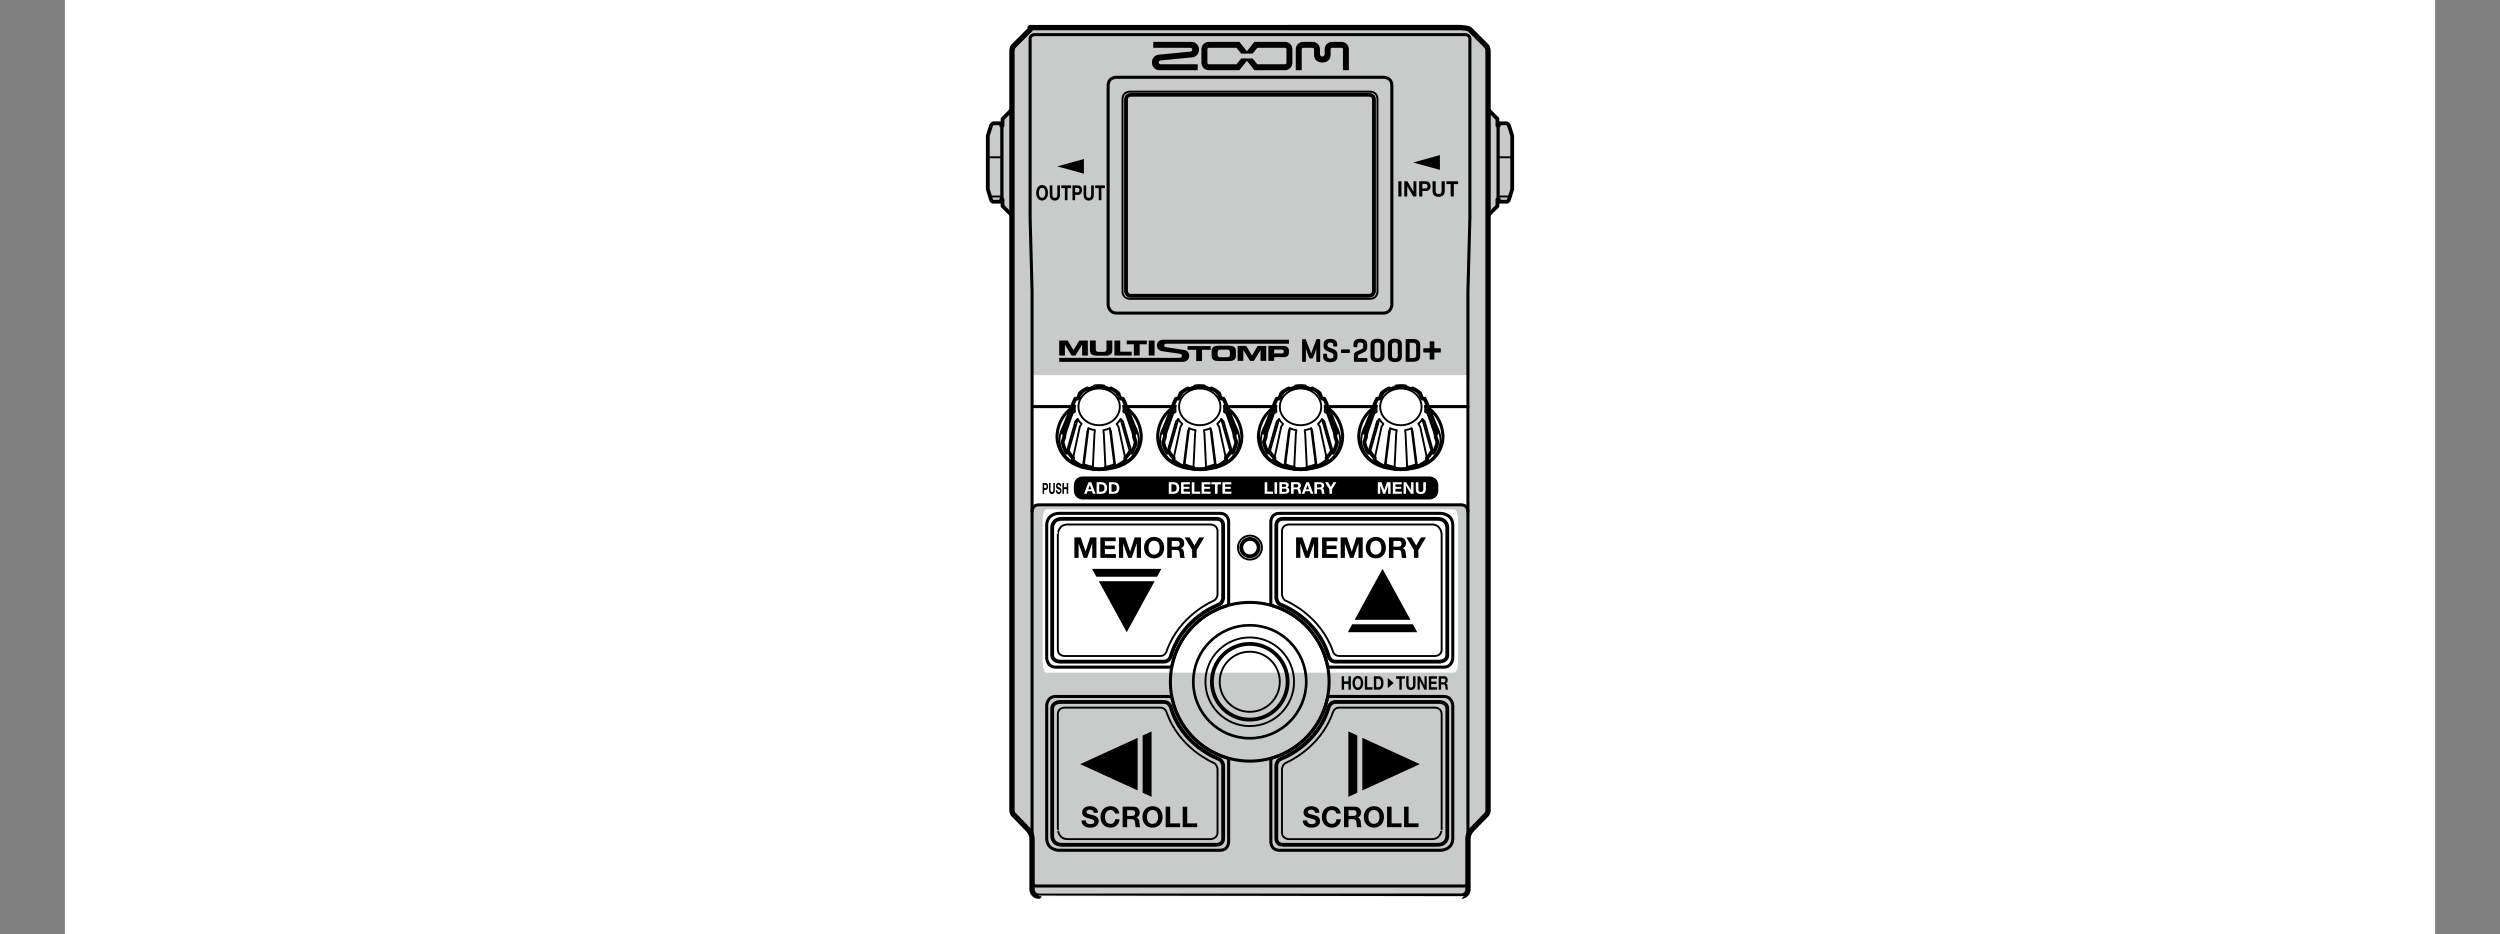
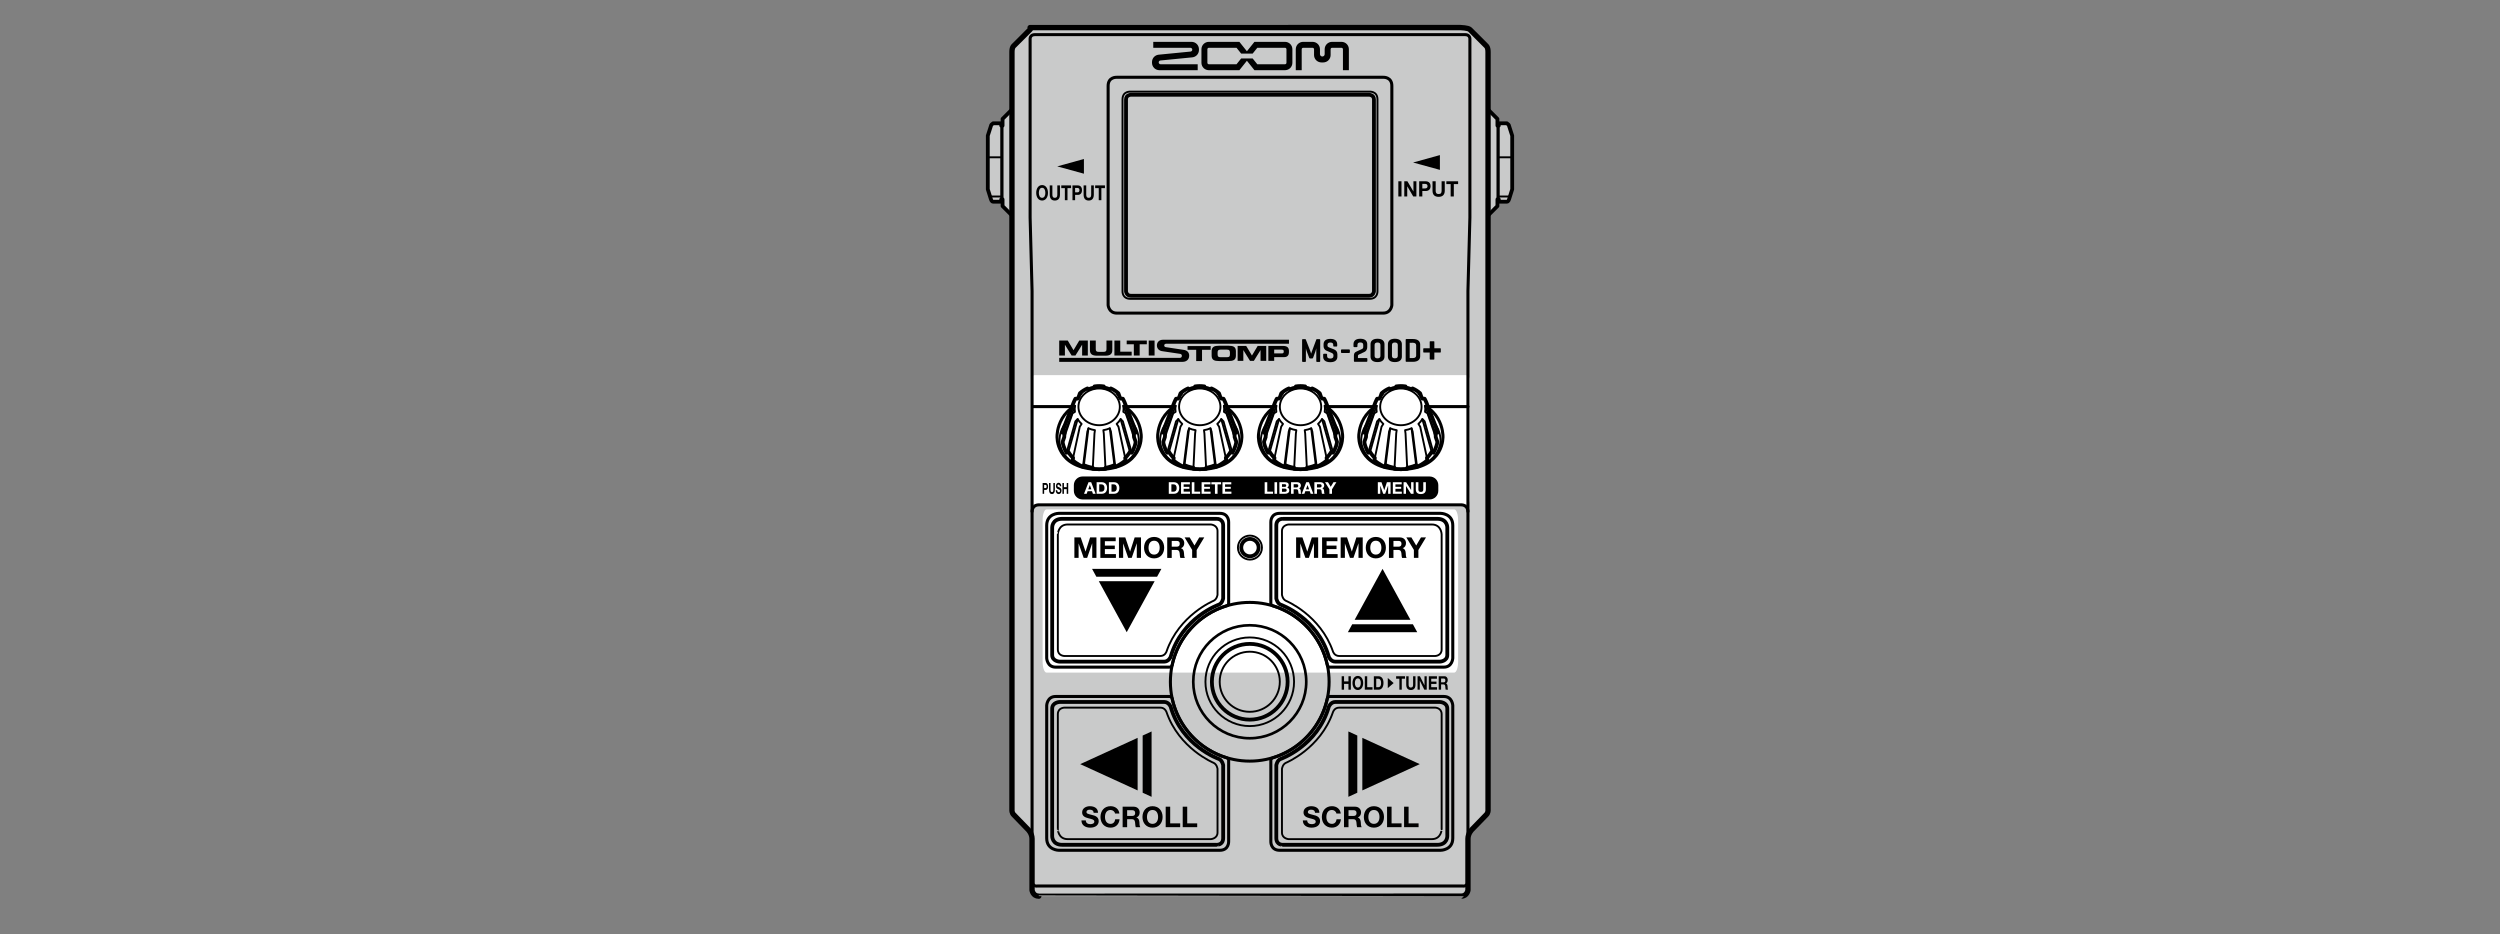
<svg xmlns="http://www.w3.org/2000/svg" xmlns:xlink="http://www.w3.org/1999/xlink" version="1.1" id="レイヤー_1" x="0px" y="0px" width="327.66px" height="122.46px" viewBox="0 0 327.66 122.46" style="enable-background:new 0 0 327.66 122.46;" xml:space="preserve">
  <rect x="0" y="0" width="327.66" height="122.46" fill="#808080" stroke="none" />
  <style type="text/css">
	.st0{fill:#FFFFFF;}
	.st1{fill:#C9CACA;}
	.st2{fill:none;}
	.st3{clip-path:url(#SVGID_00000123424990020017787450000015930279900704646326_);fill:#FFFFFF;}
	.st4{clip-path:url(#SVGID_00000124158158172867931250000016063539157477829276_);fill:#FFFFFF;}
	.st5{fill:none;stroke:#000000;stroke-width:0.4;stroke-linecap:round;stroke-linejoin:round;stroke-miterlimit:10;}
	.st6{fill:none;stroke:#000000;stroke-width:0.5;stroke-linecap:round;stroke-linejoin:round;stroke-miterlimit:10;}
	.st7{fill:none;stroke:#000000;stroke-width:0.25;stroke-linecap:round;stroke-linejoin:round;stroke-miterlimit:10;}
	.st8{fill:none;stroke:#000000;stroke-width:0.7;stroke-linecap:round;stroke-linejoin:round;stroke-miterlimit:10;}
	.st9{fill:none;stroke:#000000;stroke-width:0.25;stroke-miterlimit:10;}
	.st10{fill:none;stroke:#000000;stroke-width:0.5;stroke-miterlimit:10;}
	.st11{fill:none;stroke:#000000;stroke-width:0.35;stroke-miterlimit:10;}
	.st12{fill:none;stroke:#000000;stroke-width:0.4;stroke-miterlimit:10;}
</style>
-   <rect x="8.504" class="st0" width="310.652" height="122.521" />
  <path class="st1" d="M132.629,14.355l-1.229,1.229v0.879h-0.176v-0.304h-1.055l-0.246,0.2l-0.457,1.422v7.031l0.409,1.302  c0,0,0.079,0.32,0.294,0.32h1.055V26.13h0.176v0.879l1.23,1.23" />
  <path class="st1" d="M191.514,117.454c0.775,0,0.883-0.795,0.883-0.795v-6.729c0-0.694,0.511-1.2,0.511-1.2l1.871-1.928  c0.283-0.266,0.25-0.63,0.25-0.63V6.812c0-0.665-0.257-0.819-0.257-0.819l-2.122-2.122c-0.224-0.224-1.243-0.257-1.243-0.257H135.01  c0,0,0.225,0.033,0,0.257l-2.122,2.122c0,0-0.257,0.154-0.257,0.819v99.36c0,0-0.033,0.364,0.25,0.63l1.872,1.928  c0,0,0.511,0.506,0.511,1.2v6.729c0,0,0.107,0.795,0.882,0.795C136.146,117.454,191.514,117.454,191.514,117.454z" />
  <path class="st1" d="M195.03,14.355l1.229,1.229v0.879h0.177v-0.304h1.055l0.246,0.2l0.457,1.422v7.031l-0.409,1.302  c0,0-0.079,0.32-0.294,0.32h-1.055V26.13h-0.177v0.879l-1.229,1.23" />
  <rect y="-8.504" class="st2" width="327.66" height="139.529" />
  <g>
    <g>
      <defs>
        <rect id="SVGID_1_" y="-8.504" width="327.66" height="139.529" />
      </defs>
      <clipPath id="SVGID_00000146487979681614501720000003958816024570179726_">
        <use xlink:href="#SVGID_1_" style="overflow:visible;" />
      </clipPath>
      <path style="clip-path:url(#SVGID_00000146487979681614501720000003958816024570179726_);fill:#FFFFFF;" d="M192.615,65.568    c0,0.294-0.239,0.532-0.534,0.532h-56.437c-0.293,0-0.532-0.238-0.532-0.532V49.697c0-0.294,0.239-0.532,0.532-0.532h56.437    c0.295,0,0.534,0.238,0.534,0.532V65.568z" />
    </g>
    <g>
      <defs>
        <rect id="SVGID_00000023278906086000598890000014175756835865104021_" y="-8.504" width="327.66" height="139.529" />
      </defs>
      <clipPath id="SVGID_00000040547487762424092240000011622150644260417961_">
        <use xlink:href="#SVGID_00000023278906086000598890000014175756835865104021_" style="overflow:visible;" />
      </clipPath>
      <path style="clip-path:url(#SVGID_00000040547487762424092240000011622150644260417961_);fill:#FFFFFF;" d="M191.106,86.721    c0,0.79-0.226,1.431-0.506,1.431h-53.446c-0.278,0-0.504-0.641-0.504-1.431V68.192c0-0.79,0.226-1.431,0.504-1.431H190.6    c0.28,0,0.506,0.641,0.506,1.431V86.721z" />
    </g>
  </g>
  <line class="st5" x1="135.378" y1="53.291" x2="192.394" y2="53.291" />
  <path class="st6" d="M132.629,14.355l-1.229,1.229v0.879h-0.176v-0.304h-1.055l-0.246,0.2l-0.457,1.422v7.031l0.409,1.302  c0,0,0.079,0.32,0.294,0.32h1.055V26.13h0.176v0.879l1.23,1.23" />
  <line class="st7" x1="131.4" y1="16.463" x2="131.4" y2="26.13" />
  <line class="st7" x1="131.225" y1="16.463" x2="131.225" y2="26.13" />
  <line class="st7" x1="131.225" y1="20.616" x2="129.467" y2="20.616" />
  <line class="st7" x1="131.225" y1="25.754" x2="129.763" y2="25.754" />
  <path class="st8" d="M191.514,117.454c0.775,0,0.883-0.795,0.883-0.795v-6.729c0-0.694,0.511-1.2,0.511-1.2l1.871-1.928  c0.283-0.266,0.25-0.63,0.25-0.63V6.812c0-0.665-0.257-0.819-0.257-0.819l-2.122-2.122c-0.224-0.224-1.243-0.257-1.243-0.257H135.01  c0,0,0.225,0.033,0,0.257l-2.122,2.122c0,0-0.257,0.154-0.257,0.819v99.36c0,0-0.033,0.364,0.25,0.63l1.872,1.928  c0,0,0.511,0.506,0.511,1.2v6.729c0,0,0.107,0.795,0.882,0.795C136.146,117.454,191.514,117.454,191.514,117.454z" />
  <path class="st5" d="M191.672,116.121c0,0,0.722,0.167,0.722-0.733V38.146l0.256-9.626V5.082c0,0,0.013-0.543-0.621-0.543h-56.397  c-0.633,0-0.621,0.543-0.621,0.543V28.52l0.256,9.626v77.242c0,0.9,0.722,0.733,0.722,0.733H191.672z" />
  <path class="st5" d="M192.393,67.038c0,0,0.014-0.873-0.922-0.873H136.19c-0.936,0-0.922,0.873-0.922,0.873" />
  <path class="st6" d="M195.03,14.355l1.229,1.229v0.879h0.177v-0.304h1.055l0.246,0.2l0.457,1.422v7.031l-0.409,1.302  c0,0-0.079,0.32-0.294,0.32h-1.055V26.13h-0.177v0.879l-1.229,1.23" />
  <line class="st7" x1="196.26" y1="16.463" x2="196.26" y2="26.13" />
  <line class="st7" x1="196.436" y1="16.463" x2="196.436" y2="26.13" />
  <line class="st7" x1="196.436" y1="20.616" x2="198.193" y2="20.616" />
  <line class="st7" x1="196.436" y1="25.754" x2="197.897" y2="25.754" />
  <path class="st9" d="M167.737,89.355c0,2.176-1.764,3.939-3.94,3.939s-3.939-1.764-3.939-3.939c0-2.177,1.763-3.94,3.939-3.94  C165.974,85.414,167.737,87.178,167.737,89.355z" />
  <path class="st10" d="M168.762,89.355c0,2.742-2.222,4.964-4.964,4.964s-4.964-2.222-4.964-4.964s2.222-4.964,4.964-4.964  C166.54,84.391,168.762,86.613,168.762,89.355z" />
  <path class="st9" d="M169.605,89.355c0,3.208-2.6,5.808-5.808,5.808s-5.808-2.6-5.808-5.808s2.6-5.809,5.808-5.809  C167.006,83.546,169.605,86.147,169.605,89.355z" />
  <path class="st11" d="M171.203,89.355c0,4.09-3.315,7.404-7.405,7.404s-7.405-3.314-7.405-7.404c0-4.09,3.315-7.405,7.405-7.405  S171.203,85.265,171.203,89.355z" />
  <path class="st12" d="M174.198,89.355c0,5.744-4.656,10.4-10.401,10.4c-5.744,0-10.4-4.656-10.4-10.4s4.656-10.401,10.4-10.401  C169.542,78.953,174.198,83.611,174.198,89.355z" />
  <path class="st5" d="M138.767,67.281c0,0-1.582,0.009-1.582,1.582v17.406c0,0,0.057,1.168,1.168,1.168h14.91  c0.328,0,0.364-0.265,0.364-0.265c0.789-3.695,3.54-6.663,7.11-7.761c0,0,0.295-0.062,0.295-0.365V68.443  c0,0,0.057-1.162-1.162-1.162C159.87,67.281,138.767,67.281,138.767,67.281z" />
  <path class="st6" d="M160.313,68.877v9.553c0,0-0.104,0.623-0.55,0.813c0,0-4.864,1.688-6.335,6.859c0,0-0.255,0.615-0.838,0.615  h-13.711c0,0-0.976-0.037-0.976-0.877V69.139c0,0-0.028-1.14,1.317-1.14h20.215C159.436,67.999,160.313,67.933,160.313,68.877z" />
  <path class="st7" d="M139.939,68.741h18.771c0,0,0.863,0.068,0.863,0.862v8.349c0,0-0.072,0.579-0.51,0.787  c0,0-4.538,1.86-6.181,6.668c0,0-0.185,0.57-0.811,0.57h-12.563c0,0-0.863-0.007-0.863-0.862v-15.08  C138.645,70.035,138.673,68.741,139.939,68.741z" />
  <path class="st5" d="M138.767,111.44c0,0-1.582-0.009-1.582-1.582V92.452c0,0,0.057-1.168,1.168-1.168h14.91  c0.328,0,0.364,0.265,0.364,0.265c0.789,3.695,3.54,6.663,7.11,7.761c0,0,0.295,0.062,0.295,0.365v10.604  c0,0,0.057,1.162-1.162,1.162h-21.103V111.44z" />
  <path class="st6" d="M160.313,109.843v-9.553c0,0-0.104-0.623-0.55-0.813c0,0-4.864-1.688-6.335-6.859c0,0-0.255-0.615-0.838-0.615  h-13.711c0,0-0.976,0.037-0.976,0.877v16.702c0,0-0.028,1.141,1.317,1.141h20.215C159.436,110.722,160.313,110.787,160.313,109.843z  " />
  <path class="st7" d="M139.939,109.98h18.771c0,0,0.863-0.068,0.863-0.862v-8.349c0,0-0.072-0.579-0.51-0.787  c0,0-4.538-1.86-6.181-6.668c0,0-0.185-0.57-0.811-0.57h-12.563c0,0-0.863,0.007-0.863,0.862v15.08  C138.645,108.686,138.673,109.98,139.939,109.98z" />
  <path class="st5" d="M188.825,67.281c0,0,1.582,0.009,1.582,1.582v17.406c0,0-0.058,1.168-1.168,1.168h-14.91  c-0.328,0-0.364-0.265-0.364-0.265c-0.789-3.695-3.54-6.663-7.109-7.761c0,0-0.295-0.062-0.295-0.365V68.443  c0,0-0.058-1.162,1.161-1.162C167.722,67.281,188.825,67.281,188.825,67.281z" />
  <path class="st6" d="M167.278,68.877v9.553c0,0,0.105,0.623,0.55,0.813c0,0,4.864,1.688,6.335,6.859c0,0,0.255,0.615,0.838,0.615  h13.711c0,0,0.977-0.037,0.977-0.877V69.139c0,0,0.028-1.14-1.317-1.14h-20.215C168.156,67.999,167.278,67.933,167.278,68.877z" />
  <path class="st7" d="M187.653,68.741h-18.771c0,0-0.862,0.068-0.862,0.862v8.349c0,0,0.071,0.579,0.51,0.787  c0,0,4.538,1.86,6.181,6.668c0,0,0.185,0.57,0.811,0.57h12.562c0,0,0.863-0.007,0.863-0.862v-15.08  C188.947,70.035,188.919,68.741,187.653,68.741z" />
  <path class="st5" d="M188.825,111.44c0,0,1.582-0.009,1.582-1.582V92.452c0,0-0.058-1.168-1.168-1.168h-14.91  c-0.328,0-0.364,0.265-0.364,0.265c-0.789,3.695-3.54,6.663-7.109,7.761c0,0-0.295,0.062-0.295,0.365v10.604  c0,0-0.058,1.162,1.161,1.162h21.103V111.44z" />
  <path class="st6" d="M167.278,109.843v-9.553c0,0,0.105-0.623,0.55-0.813c0,0,4.864-1.688,6.335-6.859c0,0,0.255-0.615,0.838-0.615  h13.711c0,0,0.977,0.037,0.977,0.877v16.702c0,0,0.028,1.141-1.317,1.141h-20.215C168.156,110.722,167.278,110.787,167.278,109.843z  " />
  <path class="st7" d="M187.653,109.98h-18.771c0,0-0.862-0.068-0.862-0.862v-8.349c0,0,0.071-0.579,0.51-0.787  c0,0,4.538-1.86,6.181-6.668c0,0,0.185-0.57,0.811-0.57h12.562c0,0,0.863,0.007,0.863,0.862v15.08  C188.947,108.686,188.919,109.98,187.653,109.98z" />
  <path class="st9" d="M165.396,71.771c0,0.87-0.705,1.575-1.575,1.575c-0.869,0-1.574-0.705-1.574-1.575s0.705-1.575,1.574-1.575  C164.691,70.196,165.396,70.901,165.396,71.771z" />
  <path class="st10" d="M164.959,71.771c0,0.628-0.509,1.138-1.138,1.138c-0.628,0-1.137-0.51-1.137-1.138s0.509-1.138,1.137-1.138  C164.45,70.633,164.959,71.143,164.959,71.771z" />
  <path class="st0" d="M144.077,61.539c5.78-0.142,5.497-4.388,5.497-4.388s0.044-4.616-5.497-4.657h-0.04  c-5.541,0.041-5.498,4.657-5.498,4.657s-0.282,4.246,5.498,4.388H144.077z" />
  <path class="st5" d="M144.077,61.539c5.78-0.142,5.497-4.388,5.497-4.388s0.044-4.616-5.497-4.657h-0.04  c-5.541,0.041-5.498,4.657-5.498,4.657s-0.282,4.246,5.498,4.388H144.077z" />
  <path class="st0" d="M144.077,61.491c0.406,0,0.814-0.044,0.814-0.044l-0.006-0.129c0,0,0.588-0.087,1.176-0.345l0.115,0.211  c0,0,0.844-0.361,1.358-0.88l-0.061-0.285c0,0,0.396-0.392,0.62-0.794l0.232,0.11c0,0,0.424-0.673,0.518-1.423l-0.215-0.621  c0,0-0.002-0.318-0.045-0.545l0.26-0.033c-0.043-0.276-0.117-0.548-0.219-0.809l-1.236-3.184c-0.082-0.209-0.222-0.461-0.222-0.461  l-0.285-0.019c0,0-0.073-0.134-0.127-0.195l-0.172-0.496c-0.286-0.261-0.621-0.478-0.994-0.639l-0.128,0.113  c-0.264-0.115-0.549-0.198-0.847-0.244l0.053-0.133c-0.191-0.03-0.388-0.046-0.589-0.047h-0.04  c-0.201,0.001-0.398,0.017-0.589,0.047l0.053,0.133c-0.299,0.046-0.583,0.129-0.847,0.244l-0.128-0.113  c-0.373,0.161-0.709,0.378-0.994,0.639l-0.173,0.496c-0.054,0.061-0.126,0.195-0.126,0.195l-0.286,0.019  c0,0-0.139,0.252-0.221,0.461l-1.237,3.184c-0.101,0.261-0.175,0.533-0.219,0.809l0.26,0.033c-0.042,0.227-0.044,0.545-0.044,0.545  l-0.216,0.621c0.095,0.75,0.519,1.423,0.519,1.423l0.232-0.11c0.224,0.402,0.62,0.794,0.62,0.794l-0.061,0.285  c0.514,0.519,1.358,0.88,1.358,0.88l0.115-0.211c0.588,0.258,1.176,0.345,1.176,0.345l-0.006,0.129c0,0,0.407,0.044,0.814,0.044  H144.077z" />
  <path class="st6" d="M144.077,61.491c0.406,0,0.814-0.044,0.814-0.044l-0.006-0.129c0,0,0.588-0.087,1.176-0.345l0.115,0.211  c0,0,0.844-0.361,1.358-0.88l-0.061-0.285c0,0,0.396-0.392,0.62-0.794l0.232,0.11c0,0,0.424-0.673,0.518-1.423l-0.215-0.621  c0,0-0.002-0.318-0.045-0.545l0.26-0.033c-0.043-0.276-0.117-0.548-0.219-0.809l-1.236-3.184c-0.082-0.209-0.222-0.461-0.222-0.461  l-0.285-0.019c0,0-0.073-0.134-0.127-0.195l-0.172-0.496c-0.286-0.261-0.621-0.478-0.994-0.639l-0.128,0.113  c-0.264-0.115-0.549-0.198-0.847-0.244l0.053-0.133c-0.191-0.03-0.388-0.046-0.589-0.047h-0.04  c-0.201,0.001-0.398,0.017-0.589,0.047l0.053,0.133c-0.299,0.046-0.583,0.129-0.847,0.244l-0.128-0.113  c-0.373,0.161-0.709,0.378-0.994,0.639l-0.173,0.496c-0.054,0.061-0.126,0.195-0.126,0.195l-0.286,0.019  c0,0-0.139,0.252-0.221,0.461l-1.237,3.184c-0.101,0.261-0.175,0.533-0.219,0.809l0.26,0.033c-0.042,0.227-0.044,0.545-0.044,0.545  l-0.216,0.621c0.095,0.75,0.519,1.423,0.519,1.423l0.232-0.11c0.224,0.402,0.62,0.794,0.62,0.794l-0.061,0.285  c0.514,0.519,1.358,0.88,1.358,0.88l0.115-0.211c0.588,0.258,1.176,0.345,1.176,0.345l-0.006,0.129c0,0,0.407,0.044,0.814,0.044  H144.077z" />
  <path class="st7" d="M141.233,52.24c0.142-0.236,0.32-0.452,0.528-0.642l-0.229-0.05" />
  <path class="st7" d="M146.769,53.323c0,1.33-1.214,2.408-2.712,2.408s-2.713-1.078-2.713-2.408s1.215-2.408,2.713-2.408  S146.769,51.993,146.769,53.323z" />
  <path class="st7" d="M143.223,61.447l0.221-4.608l0.062-0.457c-0.299-0.046-0.584-0.129-0.849-0.244l-0.001,0.004l-0.144,0.427  l-0.574,4.614" />
  <path class="st7" d="M139.27,57.912l1.301-3.739l0.316-0.195c-0.02-0.13-0.031-0.263-0.031-0.398c0-0.136,0.011-0.269,0.031-0.399  h0.001l-0.317,0.116l-1.301,3.416" />
  <path class="st7" d="M140.58,60.305l0.942-4.376l0.237-0.369c-0.202-0.185-0.376-0.395-0.516-0.624h-0.017l-0.281,0.287  l-1.156,4.112" />
  <line class="st7" x1="142.657" y1="56.139" x2="142.053" y2="60.973" />
  <line class="st7" x1="141.243" y1="54.935" x2="140.02" y2="59.224" />
  <line class="st7" x1="140.888" y1="53.181" x2="139.53" y2="56.746" />
  <path class="st7" d="M143.501,61.513c0,0-4.104-0.152-4.646-3.589c0,0-0.09-1.493,0.844-2.462" />
  <path class="st7" d="M146.88,52.24c-0.142-0.236-0.32-0.452-0.528-0.642l0.229-0.05" />
  <path class="st7" d="M144.891,61.447l-0.221-4.608l-0.062-0.457c0.299-0.046,0.584-0.129,0.849-0.244l0.001,0.004l0.144,0.427  l0.574,4.614" />
  <path class="st7" d="M148.843,57.912l-1.301-3.739l-0.316-0.195c0.02-0.13,0.031-0.263,0.031-0.398c0-0.136-0.011-0.269-0.031-0.399  h-0.001l0.317,0.116l1.301,3.416" />
  <path class="st7" d="M147.534,60.305l-0.942-4.376l-0.237-0.369c0.202-0.185,0.376-0.395,0.516-0.624h0.017l0.281,0.287l1.156,4.112  " />
  <line class="st7" x1="145.456" y1="56.139" x2="146.061" y2="60.973" />
  <line class="st7" x1="146.871" y1="54.935" x2="148.093" y2="59.224" />
  <line class="st7" x1="147.226" y1="53.181" x2="148.584" y2="56.746" />
  <path class="st7" d="M144.612,61.513c0,0,4.104-0.152,4.646-3.589c0,0,0.09-1.493-0.844-2.462" />
  <path class="st0" d="M157.266,61.539c5.78-0.142,5.497-4.388,5.497-4.388s0.044-4.616-5.497-4.657h-0.04  c-5.541,0.041-5.498,4.657-5.498,4.657s-0.282,4.246,5.498,4.388H157.266z" />
  <path class="st5" d="M157.266,61.539c5.78-0.142,5.497-4.388,5.497-4.388s0.044-4.616-5.497-4.657h-0.04  c-5.541,0.041-5.498,4.657-5.498,4.657s-0.282,4.246,5.498,4.388H157.266z" />
  <path class="st0" d="M157.266,61.491c0.406,0,0.814-0.044,0.814-0.044l-0.006-0.129c0,0,0.588-0.087,1.176-0.345l0.115,0.211  c0,0,0.844-0.361,1.358-0.88l-0.061-0.285c0,0,0.396-0.392,0.62-0.794l0.232,0.11c0,0,0.424-0.673,0.518-1.423l-0.215-0.621  c0,0-0.002-0.318-0.045-0.545l0.26-0.033c-0.043-0.276-0.117-0.548-0.219-0.809l-1.236-3.184c-0.082-0.209-0.222-0.461-0.222-0.461  l-0.285-0.019c0,0-0.073-0.134-0.127-0.195l-0.172-0.496c-0.286-0.261-0.621-0.478-0.994-0.639l-0.128,0.113  c-0.264-0.115-0.549-0.198-0.847-0.244l0.053-0.133c-0.191-0.03-0.388-0.046-0.589-0.047h-0.04  c-0.201,0.001-0.398,0.017-0.589,0.047l0.053,0.133c-0.299,0.046-0.583,0.129-0.847,0.244l-0.128-0.113  c-0.373,0.161-0.709,0.378-0.994,0.639l-0.173,0.496c-0.054,0.061-0.126,0.195-0.126,0.195l-0.286,0.019  c0,0-0.139,0.252-0.221,0.461l-1.237,3.184c-0.101,0.261-0.175,0.533-0.219,0.809l0.26,0.033c-0.042,0.227-0.044,0.545-0.044,0.545  l-0.216,0.621c0.095,0.75,0.519,1.423,0.519,1.423l0.232-0.11c0.224,0.402,0.62,0.794,0.62,0.794l-0.061,0.285  c0.514,0.519,1.358,0.88,1.358,0.88l0.115-0.211c0.588,0.258,1.176,0.345,1.176,0.345l-0.006,0.129c0,0,0.407,0.044,0.814,0.044  H157.266z" />
  <path class="st6" d="M157.266,61.491c0.406,0,0.814-0.044,0.814-0.044l-0.006-0.129c0,0,0.588-0.087,1.176-0.345l0.115,0.211  c0,0,0.844-0.361,1.358-0.88l-0.061-0.285c0,0,0.396-0.392,0.62-0.794l0.232,0.11c0,0,0.424-0.673,0.518-1.423l-0.215-0.621  c0,0-0.002-0.318-0.045-0.545l0.26-0.033c-0.043-0.276-0.117-0.548-0.219-0.809l-1.236-3.184c-0.082-0.209-0.222-0.461-0.222-0.461  l-0.285-0.019c0,0-0.073-0.134-0.127-0.195l-0.172-0.496c-0.286-0.261-0.621-0.478-0.994-0.639l-0.128,0.113  c-0.264-0.115-0.549-0.198-0.847-0.244l0.053-0.133c-0.191-0.03-0.388-0.046-0.589-0.047h-0.04  c-0.201,0.001-0.398,0.017-0.589,0.047l0.053,0.133c-0.299,0.046-0.583,0.129-0.847,0.244l-0.128-0.113  c-0.373,0.161-0.709,0.378-0.994,0.639l-0.173,0.496c-0.054,0.061-0.126,0.195-0.126,0.195l-0.286,0.019  c0,0-0.139,0.252-0.221,0.461l-1.237,3.184c-0.101,0.261-0.175,0.533-0.219,0.809l0.26,0.033c-0.042,0.227-0.044,0.545-0.044,0.545  l-0.216,0.621c0.095,0.75,0.519,1.423,0.519,1.423l0.232-0.11c0.224,0.402,0.62,0.794,0.62,0.794l-0.061,0.285  c0.514,0.519,1.358,0.88,1.358,0.88l0.115-0.211c0.588,0.258,1.176,0.345,1.176,0.345l-0.006,0.129c0,0,0.407,0.044,0.814,0.044  H157.266z" />
  <path class="st7" d="M154.422,52.24c0.142-0.236,0.32-0.452,0.528-0.642l-0.229-0.05" />
  <path class="st7" d="M159.958,53.323c0,1.33-1.214,2.408-2.712,2.408s-2.713-1.078-2.713-2.408s1.215-2.408,2.713-2.408  C158.744,50.915,159.958,51.993,159.958,53.323z" />
  <path class="st7" d="M156.412,61.447l0.221-4.608l0.062-0.457c-0.299-0.046-0.584-0.129-0.849-0.244l-0.001,0.004l-0.144,0.427  l-0.574,4.614" />
  <path class="st7" d="M152.46,57.912l1.301-3.739l0.316-0.195c-0.02-0.13-0.031-0.263-0.031-0.398c0-0.136,0.011-0.269,0.031-0.399  h0.001l-0.317,0.116l-1.301,3.416" />
  <path class="st7" d="M153.769,60.305l0.942-4.376l0.237-0.369c-0.202-0.185-0.376-0.395-0.516-0.624h-0.017l-0.281,0.287  l-1.156,4.112" />
  <line class="st7" x1="155.846" y1="56.139" x2="155.242" y2="60.973" />
  <line class="st7" x1="154.432" y1="54.935" x2="153.21" y2="59.224" />
  <line class="st7" x1="154.077" y1="53.181" x2="152.719" y2="56.746" />
  <path class="st7" d="M156.69,61.513c0,0-4.104-0.152-4.646-3.589c0,0-0.09-1.493,0.844-2.462" />
  <path class="st7" d="M160.069,52.24c-0.142-0.236-0.32-0.452-0.528-0.642l0.229-0.05" />
  <path class="st7" d="M158.08,61.447l-0.221-4.608l-0.062-0.457c0.299-0.046,0.584-0.129,0.849-0.244l0.001,0.004l0.144,0.427  l0.574,4.614" />
  <path class="st7" d="M162.032,57.912l-1.301-3.739l-0.316-0.195c0.02-0.13,0.031-0.263,0.031-0.398c0-0.136-0.011-0.269-0.031-0.399  h-0.001l0.317,0.116l1.301,3.416" />
  <path class="st7" d="M160.723,60.305l-0.942-4.376l-0.237-0.369c0.202-0.185,0.376-0.395,0.516-0.624h0.017l0.281,0.287l1.156,4.112  " />
  <line class="st7" x1="158.645" y1="56.139" x2="159.249" y2="60.973" />
  <line class="st7" x1="160.06" y1="54.935" x2="161.282" y2="59.224" />
  <line class="st7" x1="160.415" y1="53.181" x2="161.773" y2="56.746" />
  <path class="st7" d="M157.802,61.513c0,0,4.104-0.152,4.646-3.589c0,0,0.09-1.493-0.844-2.462" />
  <path class="st0" d="M170.473,61.539c5.78-0.142,5.497-4.388,5.497-4.388s0.044-4.616-5.497-4.657h-0.04  c-5.541,0.041-5.498,4.657-5.498,4.657s-0.282,4.246,5.498,4.388H170.473z" />
  <path class="st5" d="M170.473,61.539c5.78-0.142,5.497-4.388,5.497-4.388s0.044-4.616-5.497-4.657h-0.04  c-5.541,0.041-5.498,4.657-5.498,4.657s-0.282,4.246,5.498,4.388H170.473z" />
  <path class="st0" d="M170.473,61.491c0.406,0,0.814-0.044,0.814-0.044l-0.007-0.129c0,0,0.589-0.087,1.177-0.345l0.114,0.211  c0,0,0.845-0.361,1.358-0.88l-0.061-0.285c0,0,0.396-0.392,0.619-0.794l0.232,0.11c0,0,0.424-0.673,0.518-1.423l-0.215-0.621  c0,0-0.002-0.318-0.045-0.545l0.26-0.033c-0.043-0.276-0.116-0.548-0.219-0.809l-1.236-3.184c-0.081-0.209-0.222-0.461-0.222-0.461  l-0.285-0.019c0,0-0.072-0.134-0.127-0.195l-0.172-0.496c-0.286-0.261-0.621-0.478-0.994-0.639l-0.128,0.113  c-0.264-0.115-0.549-0.198-0.847-0.244l0.053-0.133c-0.19-0.03-0.388-0.046-0.589-0.047h-0.04c-0.201,0.001-0.397,0.017-0.589,0.047  l0.053,0.133c-0.299,0.046-0.583,0.129-0.847,0.244l-0.128-0.113c-0.373,0.161-0.709,0.378-0.994,0.639l-0.173,0.496  c-0.054,0.061-0.126,0.195-0.126,0.195l-0.286,0.019c0,0-0.139,0.252-0.221,0.461l-1.237,3.184  c-0.102,0.261-0.175,0.533-0.219,0.809l0.26,0.033c-0.042,0.227-0.044,0.545-0.044,0.545l-0.216,0.621  c0.095,0.75,0.519,1.423,0.519,1.423l0.232-0.11c0.224,0.402,0.62,0.794,0.62,0.794l-0.061,0.285c0.514,0.519,1.358,0.88,1.358,0.88  l0.114-0.211c0.589,0.258,1.177,0.345,1.177,0.345l-0.006,0.129c0,0,0.406,0.044,0.814,0.044H170.473z" />
  <path class="st6" d="M170.473,61.491c0.406,0,0.814-0.044,0.814-0.044l-0.007-0.129c0,0,0.589-0.087,1.177-0.345l0.114,0.211  c0,0,0.845-0.361,1.358-0.88l-0.061-0.285c0,0,0.396-0.392,0.619-0.794l0.232,0.11c0,0,0.424-0.673,0.518-1.423l-0.215-0.621  c0,0-0.002-0.318-0.045-0.545l0.26-0.033c-0.043-0.276-0.116-0.548-0.219-0.809l-1.236-3.184c-0.081-0.209-0.222-0.461-0.222-0.461  l-0.285-0.019c0,0-0.072-0.134-0.127-0.195l-0.172-0.496c-0.286-0.261-0.621-0.478-0.994-0.639l-0.128,0.113  c-0.264-0.115-0.549-0.198-0.847-0.244l0.053-0.133c-0.19-0.03-0.388-0.046-0.589-0.047h-0.04c-0.201,0.001-0.397,0.017-0.589,0.047  l0.053,0.133c-0.299,0.046-0.583,0.129-0.847,0.244l-0.128-0.113c-0.373,0.161-0.709,0.378-0.994,0.639l-0.173,0.496  c-0.054,0.061-0.126,0.195-0.126,0.195l-0.286,0.019c0,0-0.139,0.252-0.221,0.461l-1.237,3.184  c-0.102,0.261-0.175,0.533-0.219,0.809l0.26,0.033c-0.042,0.227-0.044,0.545-0.044,0.545l-0.216,0.621  c0.095,0.75,0.519,1.423,0.519,1.423l0.232-0.11c0.224,0.402,0.62,0.794,0.62,0.794l-0.061,0.285c0.514,0.519,1.358,0.88,1.358,0.88  l0.114-0.211c0.589,0.258,1.177,0.345,1.177,0.345l-0.006,0.129c0,0,0.406,0.044,0.814,0.044H170.473z" />
  <path class="st7" d="M167.629,52.24c0.142-0.236,0.32-0.452,0.528-0.642l-0.23-0.05" />
  <path class="st7" d="M173.165,53.323c0,1.33-1.214,2.408-2.712,2.408s-2.713-1.078-2.713-2.408s1.215-2.408,2.713-2.408  C171.951,50.915,173.165,51.993,173.165,53.323z" />
  <path class="st7" d="M169.618,61.447l0.222-4.608l0.062-0.457c-0.299-0.046-0.584-0.129-0.849-0.244l-0.001,0.004l-0.145,0.427  l-0.574,4.614" />
  <path class="st7" d="M165.666,57.912l1.301-3.739l0.316-0.195c-0.021-0.13-0.031-0.263-0.031-0.398c0-0.136,0.011-0.269,0.031-0.399  h0.001l-0.317,0.116l-1.301,3.416" />
  <path class="st7" d="M166.976,60.305l0.942-4.376l0.236-0.369c-0.201-0.185-0.376-0.395-0.516-0.624h-0.017l-0.281,0.287  l-1.156,4.112" />
  <line class="st7" x1="169.053" y1="56.139" x2="168.449" y2="60.973" />
  <line class="st7" x1="167.639" y1="54.935" x2="166.416" y2="59.224" />
  <line class="st7" x1="167.283" y1="53.181" x2="165.926" y2="56.746" />
  <path class="st7" d="M169.896,61.513c0,0-4.104-0.152-4.645-3.589c0,0-0.09-1.493,0.844-2.462" />
  <path class="st7" d="M173.276,52.24c-0.142-0.236-0.32-0.452-0.528-0.642l0.229-0.05" />
  <path class="st7" d="M171.287,61.447l-0.222-4.608l-0.062-0.457c0.299-0.046,0.584-0.129,0.849-0.244l0.001,0.004l0.145,0.427  l0.574,4.614" />
  <path class="st7" d="M175.239,57.912l-1.301-3.739l-0.316-0.195c0.02-0.13,0.031-0.263,0.031-0.398c0-0.136-0.011-0.269-0.031-0.399  h-0.001l0.317,0.116l1.301,3.416" />
  <path class="st7" d="M173.93,60.305l-0.942-4.376l-0.236-0.369c0.201-0.185,0.376-0.395,0.516-0.624h0.017l0.281,0.287l1.156,4.112" />
  <line class="st7" x1="171.852" y1="56.139" x2="172.456" y2="60.973" />
  <line class="st7" x1="173.267" y1="54.935" x2="174.489" y2="59.224" />
  <line class="st7" x1="173.622" y1="53.181" x2="174.979" y2="56.746" />
  <path class="st7" d="M171.008,61.513c0,0,4.104-0.152,4.646-3.589c0,0,0.09-1.493-0.844-2.462" />
  <path class="st0" d="M183.624,61.539c5.779-0.142,5.497-4.388,5.497-4.388s0.044-4.616-5.497-4.657h-0.04  c-5.541,0.041-5.498,4.657-5.498,4.657s-0.282,4.246,5.498,4.388H183.624z" />
  <path class="st5" d="M183.624,61.539c5.779-0.142,5.497-4.388,5.497-4.388s0.044-4.616-5.497-4.657h-0.04  c-5.541,0.041-5.498,4.657-5.498,4.657s-0.282,4.246,5.498,4.388H183.624z" />
  <path class="st0" d="M183.624,61.491c0.405,0,0.814-0.044,0.814-0.044l-0.006-0.129c0,0,0.588-0.087,1.176-0.345l0.115,0.211  c0,0,0.844-0.361,1.358-0.88l-0.062-0.285c0,0,0.396-0.392,0.62-0.794l0.232,0.11c0,0,0.424-0.673,0.518-1.423l-0.215-0.621  c0,0-0.002-0.318-0.045-0.545l0.26-0.033c-0.043-0.276-0.117-0.548-0.218-0.809l-1.237-3.184c-0.082-0.209-0.222-0.461-0.222-0.461  l-0.285-0.019c0,0-0.073-0.134-0.127-0.195l-0.172-0.496c-0.286-0.261-0.621-0.478-0.994-0.639l-0.128,0.113  c-0.264-0.115-0.549-0.198-0.847-0.244l0.053-0.133c-0.191-0.03-0.388-0.046-0.589-0.047h-0.04  c-0.201,0.001-0.398,0.017-0.589,0.047l0.053,0.133c-0.299,0.046-0.583,0.129-0.847,0.244l-0.128-0.113  c-0.373,0.161-0.709,0.378-0.994,0.639l-0.173,0.496c-0.055,0.061-0.127,0.195-0.127,0.195l-0.285,0.019c0,0-0.14,0.252-0.222,0.461  l-1.236,3.184c-0.102,0.261-0.176,0.533-0.22,0.809l0.261,0.033c-0.042,0.227-0.044,0.545-0.044,0.545l-0.217,0.621  c0.096,0.75,0.52,1.423,0.52,1.423l0.232-0.11c0.225,0.402,0.62,0.794,0.62,0.794l-0.061,0.285c0.514,0.519,1.357,0.88,1.357,0.88  l0.115-0.211c0.588,0.258,1.176,0.345,1.176,0.345l-0.006,0.129c0,0,0.407,0.044,0.814,0.044H183.624z" />
  <path class="st6" d="M183.624,61.491c0.405,0,0.814-0.044,0.814-0.044l-0.006-0.129c0,0,0.588-0.087,1.176-0.345l0.115,0.211  c0,0,0.844-0.361,1.358-0.88l-0.062-0.285c0,0,0.396-0.392,0.62-0.794l0.232,0.11c0,0,0.424-0.673,0.518-1.423l-0.215-0.621  c0,0-0.002-0.318-0.045-0.545l0.26-0.033c-0.043-0.276-0.117-0.548-0.218-0.809l-1.237-3.184c-0.082-0.209-0.222-0.461-0.222-0.461  l-0.285-0.019c0,0-0.073-0.134-0.127-0.195l-0.172-0.496c-0.286-0.261-0.621-0.478-0.994-0.639l-0.128,0.113  c-0.264-0.115-0.549-0.198-0.847-0.244l0.053-0.133c-0.191-0.03-0.388-0.046-0.589-0.047h-0.04  c-0.201,0.001-0.398,0.017-0.589,0.047l0.053,0.133c-0.299,0.046-0.583,0.129-0.847,0.244l-0.128-0.113  c-0.373,0.161-0.709,0.378-0.994,0.639l-0.173,0.496c-0.055,0.061-0.127,0.195-0.127,0.195l-0.285,0.019c0,0-0.14,0.252-0.222,0.461  l-1.236,3.184c-0.102,0.261-0.176,0.533-0.22,0.809l0.261,0.033c-0.042,0.227-0.044,0.545-0.044,0.545l-0.217,0.621  c0.096,0.75,0.52,1.423,0.52,1.423l0.232-0.11c0.225,0.402,0.62,0.794,0.62,0.794l-0.061,0.285c0.514,0.519,1.357,0.88,1.357,0.88  l0.115-0.211c0.588,0.258,1.176,0.345,1.176,0.345l-0.006,0.129c0,0,0.407,0.044,0.814,0.044H183.624z" />
  <path class="st7" d="M180.78,52.24c0.142-0.236,0.319-0.452,0.527-0.642l-0.229-0.05" />
  <path class="st7" d="M186.316,53.323c0,1.33-1.215,2.408-2.713,2.408c-1.497,0-2.713-1.078-2.713-2.408s1.216-2.408,2.713-2.408  C185.102,50.915,186.316,51.993,186.316,53.323z" />
  <path class="st7" d="M182.77,61.447l0.221-4.608l0.062-0.457c-0.299-0.046-0.584-0.129-0.85-0.244l-0.001,0.004l-0.144,0.427  l-0.574,4.614" />
  <path class="st7" d="M178.817,57.912l1.301-3.739l0.316-0.195c-0.021-0.13-0.031-0.263-0.031-0.398c0-0.136,0.011-0.269,0.031-0.399  h0.001l-0.317,0.116l-1.301,3.416" />
  <path class="st7" d="M180.127,60.305l0.941-4.376l0.237-0.369c-0.202-0.185-0.376-0.395-0.516-0.624h-0.018l-0.28,0.287  l-1.156,4.112" />
  <line class="st7" x1="182.204" y1="56.139" x2="181.6" y2="60.973" />
  <line class="st7" x1="180.789" y1="54.935" x2="179.567" y2="59.224" />
  <line class="st7" x1="180.435" y1="53.181" x2="179.077" y2="56.746" />
  <path class="st7" d="M183.048,61.513c0,0-4.104-0.152-4.646-3.589c0,0-0.091-1.493,0.844-2.462" />
  <path class="st7" d="M186.428,52.24c-0.142-0.236-0.32-0.452-0.528-0.642l0.229-0.05" />
  <path class="st7" d="M184.438,61.447l-0.221-4.608l-0.062-0.457c0.299-0.046,0.584-0.129,0.849-0.244l0.001,0.004l0.143,0.427  l0.574,4.614" />
  <path class="st7" d="M188.391,57.912l-1.302-3.739l-0.316-0.195c0.02-0.13,0.03-0.263,0.03-0.398c0-0.136-0.011-0.269-0.03-0.399  h-0.001l0.316,0.116l1.302,3.416" />
  <path class="st7" d="M187.081,60.305l-0.942-4.376l-0.237-0.369c0.202-0.185,0.376-0.395,0.517-0.624h0.017l0.281,0.287l1.155,4.112  " />
  <line class="st7" x1="185.003" y1="56.139" x2="185.607" y2="60.973" />
  <line class="st7" x1="186.418" y1="54.935" x2="187.64" y2="59.224" />
  <line class="st7" x1="186.772" y1="53.181" x2="188.131" y2="56.746" />
  <path class="st7" d="M184.159,61.513c0,0,4.105-0.152,4.646-3.589c0,0,0.09-1.493-0.845-2.462" />
  <path class="st5" d="M181.287,41.036c1.046,0,1.134-1.039,1.134-1.039V11.251c0-1.176-1.1-1.121-1.1-1.121h-34.984  c0,0-1.101-0.055-1.101,1.121v28.746c0,0,0.088,1.039,1.134,1.039H181.287z" />
  <path class="st6" d="M179.461,38.761c0.551,0,0.614-0.558,0.614-0.558V13.034c0-0.589-0.614-0.614-0.614-0.614h-31.264  c0,0-0.615,0.025-0.615,0.614v25.169c0,0,0.064,0.558,0.615,0.558H179.461z" />
  <path class="st7" d="M179.489,39.168c1.111,0,1.049-0.994,1.049-0.994v-25.14c0-1.136-1.077-1.022-1.077-1.022h-31.264  c0,0-1.077-0.114-1.077,1.022v25.14c0,0-0.064,0.994,1.049,0.994H179.489z" />
  <polygon points="143.127,74.555 143.695,75.593 151.65,75.593 152.218,74.555 " />
  <polygon points="151.33,76.178 144.016,76.178 147.672,82.858 " />
  <polygon points="176.657,82.858 177.226,81.82 185.181,81.82 185.748,82.858 " />
  <polygon points="184.859,81.235 177.545,81.235 181.202,74.555 " />
  <polygon points="176.723,95.867 177.893,96.402 177.893,103.899 176.723,104.435 " />
  <polygon points="178.552,103.597 178.552,96.704 186.08,100.151 " />
  <polygon points="150.931,95.867 149.761,96.402 149.761,103.899 150.931,104.435 " />
  <polygon points="149.102,103.597 149.102,96.704 141.574,100.151 " />
  <polygon points="140.813,70.436 141.644,70.436 142.272,72.283 142.28,72.283 142.873,70.436 143.704,70.436 143.704,73.12   143.151,73.12 143.151,71.218 143.144,71.218 142.486,73.12 142.031,73.12 141.373,71.238 141.366,71.238 141.366,73.12   140.813,73.12 " />
  <polygon points="144.219,70.436 146.227,70.436 146.227,70.932 144.809,70.932 144.809,71.507 146.11,71.507 146.11,71.966   144.809,71.966 144.809,72.624 146.257,72.624 146.257,73.12 144.219,73.12 " />
  <polygon points="146.653,70.436 147.484,70.436 148.112,72.283 148.119,72.283 148.713,70.436 149.544,70.436 149.544,73.12   148.991,73.12 148.991,71.218 148.984,71.218 148.326,73.12 147.871,73.12 147.213,71.238 147.206,71.238 147.206,73.12   146.653,73.12 " />
  <path d="M151.262,70.372c0.831,0,1.32,0.62,1.32,1.418c0,0.773-0.489,1.394-1.32,1.394c-0.831,0-1.319-0.62-1.319-1.394  C149.943,70.993,150.431,70.372,151.262,70.372 M151.262,72.688c0.53,0,0.73-0.451,0.73-0.897c0-0.471-0.2-0.923-0.73-0.923  s-0.729,0.452-0.729,0.923C150.533,72.237,150.732,72.688,151.262,72.688" />
  <path d="M152.981,70.436h1.447c0.481,0,0.786,0.334,0.786,0.741c0,0.315-0.128,0.553-0.425,0.672v0.009  c0.29,0.074,0.372,0.357,0.391,0.628c0.012,0.169,0.008,0.484,0.113,0.635h-0.59c-0.072-0.169-0.064-0.428-0.094-0.644  c-0.041-0.281-0.15-0.405-0.448-0.405h-0.59v1.049h-0.59L152.981,70.436L152.981,70.436z M153.571,71.651h0.647  c0.263,0,0.406-0.112,0.406-0.384c0-0.26-0.143-0.373-0.406-0.373h-0.647V71.651z" />
  <polygon points="156.249,72.076 155.261,70.436 155.926,70.436 156.554,71.496 157.178,70.436 157.835,70.436 156.84,72.09   156.84,73.12 156.249,73.12 " />
  <polygon points="169.873,70.436 170.703,70.436 171.332,72.283 171.34,72.283 171.933,70.436 172.764,70.436 172.764,73.12   172.211,73.12 172.211,71.218 172.203,71.218 171.546,73.12 171.091,73.12 170.433,71.238 170.426,71.238 170.426,73.12   169.873,73.12 " />
  <polygon points="173.279,70.436 175.287,70.436 175.287,70.932 173.869,70.932 173.869,71.507 175.17,71.507 175.17,71.966   173.869,71.966 173.869,72.624 175.316,72.624 175.316,73.12 173.279,73.12 " />
  <polygon points="175.713,70.436 176.544,70.436 177.172,72.283 177.179,72.283 177.772,70.436 178.604,70.436 178.604,73.12   178.051,73.12 178.051,71.218 178.044,71.218 177.386,73.12 176.931,73.12 176.272,71.238 176.266,71.238 176.266,73.12   175.713,73.12 " />
  <path d="M180.322,70.372c0.831,0,1.319,0.62,1.319,1.418c0,0.773-0.488,1.394-1.319,1.394s-1.319-0.62-1.319-1.394  C179.003,70.993,179.491,70.372,180.322,70.372 M180.322,72.688c0.529,0,0.729-0.451,0.729-0.897c0-0.471-0.2-0.923-0.729-0.923  c-0.53,0-0.73,0.452-0.73,0.923C179.593,72.237,179.792,72.688,180.322,72.688" />
  <path d="M182.041,70.436h1.447c0.48,0,0.786,0.334,0.786,0.741c0,0.315-0.128,0.553-0.426,0.672v0.009  c0.29,0.074,0.372,0.357,0.392,0.628c0.012,0.169,0.008,0.484,0.112,0.635h-0.59c-0.071-0.169-0.064-0.428-0.094-0.644  c-0.041-0.281-0.15-0.405-0.448-0.405h-0.59v1.049h-0.59L182.041,70.436L182.041,70.436z M182.631,71.651h0.647  c0.263,0,0.405-0.112,0.405-0.384c0-0.26-0.143-0.373-0.405-0.373h-0.647V71.651z" />
  <polygon points="185.31,72.076 184.32,70.436 184.985,70.436 185.613,71.496 186.237,70.436 186.895,70.436 185.899,72.09   185.899,73.12 185.31,73.12 " />
  <path d="M142.311,107.521c0,0.356,0.278,0.496,0.594,0.496c0.207,0,0.523-0.061,0.523-0.334c0-0.29-0.402-0.339-0.797-0.444  c-0.399-0.105-0.801-0.259-0.801-0.764c0-0.548,0.519-0.812,1.004-0.812c0.56,0,1.075,0.244,1.075,0.864h-0.572  c-0.019-0.323-0.248-0.406-0.53-0.406c-0.188,0-0.406,0.079-0.406,0.306c0,0.206,0.128,0.232,0.801,0.405  c0.195,0.05,0.797,0.174,0.797,0.782c0,0.492-0.387,0.861-1.116,0.861c-0.595,0-1.151-0.293-1.144-0.955L142.311,107.521  L142.311,107.521z" />
  <path d="M146.14,106.629c-0.038-0.267-0.293-0.47-0.586-0.47c-0.531,0-0.73,0.451-0.73,0.921c0,0.448,0.199,0.899,0.73,0.899  c0.361,0,0.563-0.248,0.609-0.603h0.571c-0.06,0.67-0.522,1.098-1.18,1.098c-0.831,0-1.32-0.619-1.32-1.395  c0-0.797,0.489-1.417,1.32-1.417c0.59,0,1.086,0.346,1.158,0.966L146.14,106.629L146.14,106.629z" />
  <path d="M147.137,105.727h1.447c0.482,0,0.786,0.335,0.786,0.741c0,0.315-0.128,0.553-0.425,0.673v0.008  c0.29,0.075,0.373,0.357,0.392,0.627c0.011,0.17,0.007,0.486,0.112,0.636h-0.59c-0.072-0.169-0.064-0.428-0.094-0.643  c-0.042-0.282-0.15-0.406-0.447-0.406h-0.591v1.049h-0.59V105.727z M147.727,106.942h0.647c0.263,0,0.406-0.113,0.406-0.383  c0-0.261-0.143-0.373-0.406-0.373h-0.647V106.942z" />
  <path d="M151.056,105.663c0.831,0,1.32,0.621,1.32,1.418c0,0.773-0.489,1.394-1.32,1.394c-0.831,0-1.32-0.62-1.32-1.394  C149.736,106.285,150.225,105.663,151.056,105.663 M151.056,107.979c0.53,0,0.729-0.451,0.729-0.897  c0-0.471-0.199-0.921-0.729-0.921s-0.729,0.45-0.729,0.921C150.327,107.528,150.526,107.979,151.056,107.979" />
  <polygon points="152.78,105.727 153.37,105.727 153.37,107.915 154.679,107.915 154.679,108.412 152.78,108.412 " />
  <polygon points="155.011,105.727 155.601,105.727 155.601,107.915 156.91,107.915 156.91,108.412 155.011,108.412 " />
  <path d="M171.326,107.521c0,0.356,0.277,0.496,0.594,0.496c0.207,0,0.523-0.061,0.523-0.334c0-0.29-0.402-0.339-0.797-0.444  c-0.399-0.105-0.802-0.259-0.802-0.764c0-0.548,0.52-0.812,1.004-0.812c0.561,0,1.075,0.244,1.075,0.864h-0.572  c-0.019-0.323-0.248-0.406-0.529-0.406c-0.189,0-0.406,0.079-0.406,0.306c0,0.206,0.128,0.232,0.801,0.405  c0.195,0.05,0.797,0.174,0.797,0.782c0,0.492-0.387,0.861-1.115,0.861c-0.596,0-1.151-0.293-1.145-0.955L171.326,107.521  L171.326,107.521z" />
  <path d="M175.154,106.629c-0.038-0.267-0.293-0.47-0.586-0.47c-0.531,0-0.729,0.451-0.729,0.921c0,0.448,0.198,0.899,0.729,0.899  c0.361,0,0.563-0.248,0.609-0.603h0.57c-0.06,0.67-0.521,1.098-1.18,1.098c-0.831,0-1.32-0.619-1.32-1.395  c0-0.797,0.489-1.417,1.32-1.417c0.59,0,1.086,0.346,1.158,0.966L175.154,106.629L175.154,106.629z" />
  <path d="M176.152,105.727h1.447c0.482,0,0.786,0.335,0.786,0.741c0,0.315-0.128,0.553-0.426,0.673v0.008  c0.29,0.075,0.373,0.357,0.392,0.627c0.011,0.17,0.007,0.486,0.112,0.636h-0.591c-0.071-0.169-0.063-0.428-0.094-0.643  c-0.042-0.282-0.149-0.406-0.447-0.406h-0.591v1.049h-0.59v-2.685H176.152z M176.742,106.942h0.647c0.263,0,0.405-0.113,0.405-0.383  c0-0.261-0.143-0.373-0.405-0.373h-0.647V106.942z" />
  <path d="M180.071,105.663c0.831,0,1.32,0.621,1.32,1.418c0,0.773-0.489,1.394-1.32,1.394c-0.831,0-1.32-0.62-1.32-1.394  C178.751,106.285,179.24,105.663,180.071,105.663 M180.071,107.979c0.53,0,0.73-0.451,0.73-0.897c0-0.471-0.199-0.921-0.73-0.921  c-0.53,0-0.729,0.45-0.729,0.921C179.343,107.528,179.541,107.979,180.071,107.979" />
  <polygon points="181.795,105.727 182.385,105.727 182.385,107.915 183.693,107.915 183.693,108.412 181.795,108.412 " />
  <polygon points="184.025,105.727 184.615,105.727 184.615,107.915 185.925,107.915 185.925,108.412 184.025,108.412 " />
  <path d="M187.375,65.461h-45.498c-0.624,0-1.134-0.51-1.134-1.134v-0.743c0-0.624,0.51-1.134,1.134-1.134h45.498  c0.624,0,1.135,0.51,1.135,1.134v0.743C188.51,64.952,187.999,65.461,187.375,65.461" />
  <path d="M136.651,63.306h0.406c0.225,0,0.311,0.224,0.311,0.454c0,0.229-0.086,0.454-0.311,0.454h-0.208v0.507h-0.198  L136.651,63.306L136.651,63.306z M136.849,63.972h0.154c0.092,0,0.174-0.032,0.174-0.212c0-0.182-0.082-0.212-0.174-0.212h-0.154  V63.972z" />
  <path d="M138.256,64.186c0,0.382-0.144,0.569-0.385,0.569c-0.242,0-0.383-0.185-0.383-0.569v-0.88h0.198v0.88  c0,0.155,0.025,0.307,0.185,0.307c0.142,0,0.187-0.097,0.187-0.307v-0.88h0.198V64.186z" />
  <path d="M138.561,64.251c0,0.188,0.093,0.262,0.199,0.262c0.07,0,0.175-0.032,0.175-0.177c0-0.152-0.134-0.178-0.267-0.234  c-0.133-0.055-0.268-0.136-0.268-0.401c0-0.29,0.174-0.429,0.336-0.429c0.188,0,0.361,0.129,0.361,0.456h-0.192  c-0.006-0.171-0.083-0.215-0.178-0.215c-0.063,0-0.136,0.042-0.136,0.161c0,0.109,0.043,0.123,0.269,0.214  c0.065,0.026,0.267,0.092,0.267,0.413c0,0.259-0.13,0.454-0.374,0.454c-0.2,0-0.386-0.155-0.384-0.504  C138.369,64.251,138.561,64.251,138.561,64.251z" />
  <polygon points="139.245,63.305 139.443,63.305 139.443,63.848 139.807,63.848 139.807,63.305 140.005,63.305 140.005,64.721   139.807,64.721 139.807,64.111 139.443,64.111 139.443,64.721 139.245,64.721 " />
  <path class="st0" d="M142.665,63.201h0.35l0.58,1.517h-0.354l-0.117-0.337h-0.58l-0.122,0.337h-0.345L142.665,63.201z   M142.632,64.131h0.402l-0.196-0.557h-0.004L142.632,64.131z" />
  <path class="st0" d="M143.728,63.201h0.669c0.402,0,0.703,0.246,0.703,0.75c0,0.44-0.23,0.768-0.703,0.768h-0.669V63.201z   M144.069,64.437h0.304c0.198,0,0.387-0.119,0.387-0.455c0-0.306-0.109-0.501-0.448-0.501h-0.243V64.437z" />
  <path class="st0" d="M145.336,63.201h0.669c0.402,0,0.703,0.246,0.703,0.75c0,0.44-0.23,0.768-0.703,0.768h-0.669V63.201z   M145.677,64.437h0.304c0.198,0,0.386-0.119,0.386-0.455c0-0.306-0.108-0.501-0.447-0.501h-0.243V64.437z" />
  <path class="st0" d="M153.185,63.201h0.669c0.402,0,0.703,0.246,0.703,0.75c0,0.44-0.23,0.768-0.703,0.768h-0.669V63.201z   M153.526,64.437h0.304c0.198,0,0.387-0.119,0.387-0.455c0-0.306-0.109-0.501-0.448-0.501h-0.243V64.437z" />
  <polygon class="st0" points="154.793,63.201 155.953,63.201 155.953,63.481 155.134,63.481 155.134,63.806 155.885,63.806   155.885,64.065 155.134,64.065 155.134,64.437 155.97,64.437 155.97,64.717 154.793,64.717 " />
  <polygon class="st0" points="156.199,63.201 156.54,63.201 156.54,64.437 157.296,64.437 157.296,64.717 156.199,64.717 " />
  <polygon class="st0" points="157.486,63.201 158.646,63.201 158.646,63.481 157.827,63.481 157.827,63.806 158.578,63.806   158.578,64.065 157.827,64.065 157.827,64.437 158.663,64.437 158.663,64.717 157.486,64.717 " />
  <polygon class="st0" points="159.235,63.481 158.77,63.481 158.77,63.2 160.041,63.2 160.041,63.481 159.577,63.481 159.577,64.718   159.235,64.718 " />
  <polygon class="st0" points="160.219,63.201 161.378,63.201 161.378,63.481 160.56,63.481 160.56,63.806 161.311,63.806   161.311,64.065 160.56,64.065 160.56,64.437 161.395,64.437 161.395,64.717 160.219,64.717 " />
  <polygon class="st0" points="180.583,63.201 181.062,63.201 181.426,64.244 181.43,64.244 181.772,63.201 182.253,63.201   182.253,64.717 181.934,64.717 181.934,63.642 181.929,63.642 181.549,64.717 181.287,64.717 180.906,63.653 180.901,63.653   180.901,64.717 180.583,64.717 " />
  <polygon class="st0" points="182.551,63.201 183.711,63.201 183.711,63.481 182.892,63.481 182.892,63.806 183.643,63.806   183.643,64.065 182.892,64.065 182.892,64.437 183.727,64.437 183.727,64.717 182.551,64.717 " />
  <polygon class="st0" points="183.957,63.201 184.296,63.201 184.943,64.218 184.947,64.218 184.947,63.201 185.267,63.201   185.267,64.717 184.927,64.717 184.28,63.702 184.276,63.702 184.276,64.717 183.957,64.717 " />
  <path class="st0" d="M186.881,64.144c0,0.41-0.248,0.61-0.662,0.61c-0.417,0-0.659-0.198-0.659-0.61v-0.943h0.34v0.943  c0,0.166,0.044,0.329,0.319,0.329c0.243,0,0.321-0.104,0.321-0.329v-0.943h0.341V64.144z" />
  <polygon class="st0" points="165.752,63.201 166.093,63.201 166.093,64.437 166.848,64.437 166.848,64.717 165.752,64.717 " />
  <rect x="167.04" y="63.201" class="st0" width="0.341" height="1.518" />
  <path class="st0" d="M167.681,63.201h0.73c0.295,0,0.495,0.094,0.495,0.376c0,0.148-0.076,0.253-0.211,0.316  c0.189,0.054,0.284,0.195,0.284,0.385c0,0.309-0.267,0.439-0.547,0.439h-0.751L167.681,63.201L167.681,63.201z M168.021,63.815  h0.345c0.12,0,0.209-0.054,0.209-0.181c0-0.145-0.112-0.175-0.234-0.175h-0.319v0.356H168.021z M168.021,64.458h0.365  c0.134,0,0.252-0.043,0.252-0.2c0-0.155-0.101-0.217-0.246-0.217h-0.371V64.458z" />
  <path class="st0" d="M169.21,63.201h0.836c0.277,0,0.454,0.189,0.454,0.418c0,0.179-0.074,0.313-0.246,0.381v0.004  c0.168,0.042,0.215,0.202,0.226,0.355c0.007,0.095,0.005,0.273,0.065,0.359h-0.34c-0.042-0.097-0.037-0.242-0.056-0.363  c-0.023-0.16-0.087-0.23-0.258-0.23h-0.341v0.594h-0.341v-1.518H169.21z M169.551,63.887h0.373c0.152,0,0.234-0.064,0.234-0.218  c0-0.146-0.082-0.21-0.234-0.21h-0.373V63.887z" />
  <path class="st0" d="M171.202,63.201h0.349l0.58,1.518h-0.354l-0.117-0.338h-0.58l-0.122,0.338h-0.345L171.202,63.201z   M171.169,64.131h0.402l-0.196-0.558h-0.004L171.169,64.131z" />
  <path class="st0" d="M172.266,63.201h0.837c0.277,0,0.453,0.189,0.453,0.418c0,0.179-0.073,0.313-0.245,0.381v0.004  c0.168,0.042,0.215,0.202,0.226,0.355c0.007,0.095,0.005,0.273,0.065,0.359h-0.342c-0.041-0.097-0.036-0.242-0.054-0.363  c-0.025-0.16-0.087-0.23-0.258-0.23h-0.341v0.594h-0.342L172.266,63.201L172.266,63.201z M172.607,63.887h0.373  c0.151,0,0.234-0.064,0.234-0.218c0-0.146-0.083-0.21-0.234-0.21h-0.373V63.887z" />
  <polygon class="st0" points="174.236,64.127 173.665,63.2 174.05,63.2 174.412,63.8 174.772,63.2 175.152,63.2 174.577,64.135   174.577,64.718 174.236,64.718 " />
  <polygon points="185.205,21.3 188.72,20.326 188.72,22.264 " />
  <rect x="183.272" y="23.759" width="0.413" height="1.993" />
  <polygon points="184.05,23.759 184.46,23.759 185.246,25.096 185.251,25.096 185.251,23.759 185.639,23.759 185.639,25.752   185.226,25.752 184.442,24.418 184.438,24.418 184.438,25.752 184.05,25.752 " />
  <path d="M186.002,23.759h0.849c0.469,0,0.651,0.316,0.651,0.639c0,0.324-0.183,0.639-0.651,0.639h-0.435v0.715h-0.414V23.759z   M186.416,24.697h0.322c0.191,0,0.362-0.045,0.362-0.299s-0.171-0.298-0.362-0.298h-0.322V24.697z" />
  <path d="M189.356,24.998c0,0.539-0.3,0.801-0.804,0.801c-0.506,0-0.801-0.26-0.801-0.801v-1.239h0.414v1.239  c0,0.218,0.052,0.433,0.387,0.433c0.295,0,0.39-0.137,0.39-0.433v-1.239h0.414V24.998z" />
  <polygon points="190.129,24.128 189.564,24.128 189.564,23.76 191.106,23.76 191.106,24.128 190.543,24.128 190.543,25.751   190.129,25.751 " />
  <path d="M172.223,7.217c0,0.252,0.104,0.504,0.282,0.682c0.18,0.179,0.431,0.284,0.683,0.284h0.243c0.253,0,0.503-0.105,0.683-0.284  c0.178-0.178,0.282-0.43,0.282-0.682V6.456c0-0.051,0.02-0.101,0.056-0.137s0.086-0.056,0.137-0.056h1.23  c0.05,0,0.1,0.02,0.136,0.056c0.036,0.036,0.056,0.086,0.056,0.137V9.2h0.777V6.45c0-0.253-0.102-0.504-0.28-0.682  c-0.18-0.179-0.431-0.283-0.683-0.283h-1.242c-0.253,0-0.504,0.104-0.682,0.283c-0.18,0.178-0.284,0.429-0.284,0.682v0.648  c0,0.08-0.032,0.161-0.089,0.218c-0.059,0.057-0.138,0.09-0.218,0.09c-0.082,0-0.162-0.033-0.219-0.09  C173.034,7.259,173,7.178,173,7.098V6.45c0-0.253-0.104-0.504-0.282-0.682c-0.179-0.179-0.431-0.283-0.684-0.283h-1.24  c-0.252,0-0.503,0.104-0.683,0.283c-0.178,0.178-0.282,0.429-0.282,0.682V9.2h0.777V6.456c0-0.051,0.021-0.101,0.057-0.137  c0.036-0.036,0.086-0.056,0.137-0.056h1.229c0.052,0,0.102,0.02,0.138,0.056c0.036,0.036,0.057,0.086,0.057,0.137L172.223,7.217   M164.178,7.663l0.607,0.758h3.629c0.051,0,0.102-0.022,0.137-0.057c0.036-0.036,0.057-0.086,0.057-0.137V6.456  c0-0.051-0.021-0.101-0.057-0.137c-0.035-0.036-0.086-0.056-0.137-0.056h-3.627l-0.608,0.759h-1.509l-0.605-0.759h-3.628  c-0.051,0-0.101,0.02-0.137,0.056c-0.035,0.036-0.056,0.086-0.056,0.137v1.773c0,0.051,0.021,0.101,0.056,0.137  c0.036,0.035,0.086,0.056,0.137,0.056h3.628l0.605-0.759H164.178z M152.11,8.422c-0.062,0-0.125-0.025-0.171-0.068  c-0.045-0.044-0.074-0.105-0.076-0.168c-0.004-0.063,0.019-0.127,0.059-0.174c0.041-0.048,0.101-0.079,0.163-0.085l4.183-0.41  c0.236-0.023,0.462-0.137,0.621-0.313s0.25-0.411,0.25-0.648V6.45c0-0.253-0.104-0.504-0.283-0.682  c-0.179-0.179-0.429-0.283-0.682-0.283h-5.023v0.778h4.863c0.064,0,0.127,0.024,0.172,0.068c0.046,0.044,0.074,0.105,0.076,0.167  c0.005,0.064-0.018,0.127-0.059,0.175c-0.042,0.047-0.102,0.079-0.164,0.085l-4.183,0.41c-0.236,0.023-0.461,0.137-0.621,0.312  c-0.159,0.175-0.25,0.412-0.25,0.649v0.106c0,0.252,0.104,0.503,0.282,0.682c0.179,0.179,0.43,0.283,0.683,0.283h5.024V8.422  C156.974,8.422,152.11,8.422,152.11,8.422z M163.424,7.964L162.438,9.2h-4.007c-0.253,0-0.504-0.104-0.683-0.283  c-0.179-0.179-0.282-0.43-0.282-0.682V6.45c0-0.253,0.103-0.504,0.282-0.682c0.179-0.179,0.43-0.283,0.683-0.283h4.007l0.986,1.235  l0.987-1.235h4.007c0.253,0,0.505,0.104,0.683,0.283c0.18,0.178,0.283,0.429,0.283,0.682v1.785c0,0.252-0.104,0.503-0.283,0.682  c-0.178,0.179-0.43,0.283-0.683,0.283h-4.007L163.424,7.964z" />
  <rect y="-8.504" class="st2" width="327.66" height="139.529" />
  <g>
    <g>
      <g>
        <g>
          <g>
            <g id="LINE_1_">
					</g>
            <g>
              <g>
                <path d="M175.844,88.631h0.313v0.676h0.578v-0.676h0.314v1.763h-0.314v-0.761h-0.578v0.761h-0.313V88.631z" />
                <path d="M177.964,88.589c0.442,0,0.702,0.407,0.702,0.931c0,0.51-0.26,0.917-0.702,0.917c-0.441,0-0.702-0.407-0.702-0.917         C177.262,88.996,177.522,88.589,177.964,88.589z M177.964,90.11c0.282,0,0.388-0.296,0.388-0.59         c0-0.309-0.105-0.605-0.388-0.605c-0.282,0-0.388,0.297-0.388,0.605C177.576,89.814,177.682,90.11,177.964,90.11z" />
                <path d="M178.878,88.631h0.314v1.438h0.695v0.325h-1.01L178.878,88.631L178.878,88.631z" />
                <path d="M180.062,88.631h0.615c0.371,0,0.649,0.286,0.649,0.871c0,0.513-0.212,0.892-0.649,0.892h-0.615V88.631z          M180.376,90.069h0.28c0.182,0,0.356-0.139,0.356-0.528c0-0.356-0.101-0.585-0.412-0.585h-0.225v1.113H180.376z" />
              </g>
              <path d="M182.657,89.526l-0.77-0.664v1.322L182.657,89.526z" />
            </g>
          </g>
        </g>
        <g>
          <path d="M183.408,88.955h-0.427v-0.324h1.166v0.324h-0.427v1.438h-0.312V88.955z" />
          <path d="M185.52,89.727c0,0.478-0.227,0.71-0.608,0.71c-0.383,0-0.606-0.23-0.606-0.71v-1.096h0.313v1.096      c0,0.193,0.039,0.383,0.293,0.383c0.223,0,0.295-0.121,0.295-0.383v-1.096h0.313V89.727z" />
          <path d="M185.79,88.631h0.312l0.594,1.183h0.004v-1.183h0.294v1.763h-0.314l-0.592-1.181h-0.004v1.181h-0.293v-1.763H185.79z" />
          <path d="M187.269,88.631h1.064v0.324h-0.752v0.379h0.69v0.302h-0.69v0.433h0.768v0.325h-1.081L187.269,88.631L187.269,88.631z" />
          <path d="M188.561,88.631h0.768c0.255,0,0.417,0.22,0.417,0.486c0,0.207-0.067,0.363-0.225,0.441v0.005      c0.153,0.05,0.196,0.235,0.207,0.413c0.006,0.111,0.003,0.318,0.06,0.417h-0.314c-0.037-0.111-0.033-0.281-0.05-0.422      c-0.021-0.186-0.079-0.267-0.237-0.267h-0.312v0.688h-0.314L188.561,88.631L188.561,88.631z M188.875,89.429h0.343      c0.14,0,0.215-0.075,0.215-0.253c0-0.17-0.075-0.244-0.215-0.244h-0.343V89.429z" />
        </g>
      </g>
      <g>
        <g>
          <g>
            <g>
              <path d="M176.813,45.795c0.072,0,0.106,0.026,0.106,0.105v0.26c0,0.074-0.034,0.105-0.106,0.105h-0.951        c-0.072,0-0.106-0.031-0.106-0.105V45.9c0-0.079,0.034-0.105,0.106-0.105H176.813z" />
            </g>
          </g>
          <g>
            <path d="M173.03,47.328c0,0.074-0.023,0.109-0.094,0.109h-0.324c-0.07,0-0.094-0.035-0.094-0.109v-1.676       c-0.038,0.159-0.082,0.321-0.113,0.405l-0.296,0.812c-0.027,0.075-0.062,0.115-0.125,0.115h-0.281       c-0.066,0-0.098-0.045-0.125-0.115l-0.332-0.879c-0.022-0.065-0.062-0.193-0.09-0.33v1.667c0,0.074-0.023,0.109-0.094,0.109       h-0.309c-0.07,0-0.094-0.035-0.094-0.109v-2.77c0-0.075,0.023-0.11,0.094-0.11h0.309c0.051,0,0.07,0.023,0.087,0.062       l0.596,1.53c0.032,0.083,0.063,0.197,0.098,0.312c0.031-0.105,0.07-0.224,0.103-0.304l0.578-1.547       c0.012-0.035,0.042-0.053,0.089-0.053h0.324c0.07,0,0.094,0.035,0.094,0.11v2.771H173.03z" />
            <path d="M174.743,45.209c0-0.216-0.124-0.316-0.379-0.316c-0.253,0-0.382,0.101-0.382,0.316v0.065       c0,0.154,0.098,0.211,0.16,0.238l0.679,0.272c0.266,0.105,0.461,0.308,0.461,0.633v0.338c0,0.369-0.233,0.717-0.929,0.717       s-0.934-0.348-0.934-0.717v-0.276c0-0.079,0.027-0.114,0.098-0.114h0.328c0.066,0,0.09,0.035,0.09,0.114v0.197       c0,0.216,0.152,0.317,0.414,0.317c0.261,0,0.417-0.102,0.417-0.317v-0.14c0-0.188-0.183-0.264-0.331-0.325l-0.605-0.259       c-0.186-0.079-0.359-0.304-0.359-0.567V45.13c0-0.369,0.204-0.717,0.894-0.717c0.68,0,0.895,0.348,0.895,0.717v0.181       c0,0.074-0.027,0.109-0.094,0.109h-0.327c-0.071,0-0.095-0.035-0.095-0.109v-0.102H174.743z" />
          </g>
        </g>
        <g>
          <path d="M179.114,46.93c0.066,0,0.098,0.026,0.098,0.105v0.276c0,0.08-0.031,0.11-0.098,0.11h-1.567      c-0.07,0-0.098-0.03-0.098-0.11v-0.715c0-0.312,0.145-0.431,0.31-0.506l0.756-0.355c0.07-0.031,0.156-0.093,0.156-0.255v-0.269      c0-0.22-0.125-0.33-0.384-0.33c-0.255,0-0.376,0.11-0.376,0.33v0.171c0,0.08-0.027,0.11-0.094,0.11h-0.325      c-0.07,0-0.099-0.03-0.099-0.11v-0.268c0-0.37,0.212-0.717,0.893-0.717c0.686,0,0.909,0.347,0.909,0.717v0.348      c0,0.426-0.212,0.593-0.373,0.668l-0.662,0.308c-0.129,0.062-0.184,0.097-0.184,0.246v0.246      C177.976,46.93,179.114,46.93,179.114,46.93z" />
          <path d="M179.628,45.114c0-0.37,0.23-0.717,0.913-0.717c0.682,0,0.916,0.347,0.916,0.717v1.627c0,0.369-0.234,0.716-0.916,0.716      c-0.683,0-0.913-0.347-0.913-0.716V45.114z M180.925,45.22c0-0.22-0.125-0.33-0.384-0.33s-0.381,0.11-0.381,0.33v1.415      c0,0.221,0.122,0.33,0.381,0.33s0.384-0.109,0.384-0.33V45.22z" />
          <path d="M181.905,45.114c0-0.37,0.23-0.717,0.912-0.717s0.917,0.347,0.917,0.717v1.627c0,0.369-0.235,0.716-0.917,0.716      s-0.912-0.347-0.912-0.716V45.114z M183.201,45.22c0-0.22-0.125-0.33-0.384-0.33s-0.381,0.11-0.381,0.33v1.415      c0,0.221,0.122,0.33,0.381,0.33s0.384-0.109,0.384-0.33V45.22z" />
          <path d="M184.315,47.422c-0.063,0-0.082-0.039-0.082-0.114v-2.76c0-0.08,0.022-0.115,0.093-0.115h0.854      c0.709,0,0.955,0.348,0.955,0.717v1.556c0,0.37-0.246,0.717-0.955,0.717L184.315,47.422L184.315,47.422z M184.761,44.925v2.005      h0.42c0.267,0,0.427-0.11,0.427-0.329v-1.346c0-0.22-0.16-0.33-0.427-0.33H184.761z" />
        </g>
        <g>
          <g>
            <g>
              <path d="M188.768,45.648h-0.776v-0.852c0-0.039-0.031-0.07-0.07-0.07h-0.469c-0.039,0-0.069,0.031-0.069,0.07v0.852h-0.778        c-0.038,0-0.069,0.031-0.069,0.07v0.418c0,0.038,0.031,0.07,0.069,0.07h0.778v0.851c0,0.039,0.03,0.07,0.069,0.07h0.469        c0.039,0,0.07-0.031,0.07-0.07v-0.851h0.776c0.039,0,0.07-0.032,0.07-0.07v-0.418        C188.838,45.68,188.807,45.648,188.768,45.648z" />
            </g>
          </g>
        </g>
        <g>
          <g>
            <g>
              <path d="M138.824,44.635h1.122l0.753,1.262l0.753-1.262h1.122v1.962h-0.747v-1.408h-0.006l-0.873,1.408h-0.498l-0.873-1.408        h-0.006v1.408h-0.747L138.824,44.635L138.824,44.635z" />
              <path d="M142.851,44.635h0.764v1.132c0,0.25,0.1,0.347,0.372,0.347h0.66c0.273,0,0.372-0.097,0.372-0.347v-1.132h0.764v1.261        c0,0.488-0.278,0.721-0.891,0.721h-1.15c-0.612,0-0.891-0.232-0.891-0.721V44.635z" />
              <path d="M146.059,44.635h0.765v1.458h1.497v0.504h-2.262V44.635z" />
              <path d="M147.669,44.635h2.637v0.487h-0.937v1.475h-0.765v-1.475h-0.936v-0.487H147.669z" />
              <path d="M150.557,44.635h0.765v1.962h-0.765V44.635z" />
            </g>
            <g>
              <path d="M155.646,45.359h3.03v0.487h-1.133v1.474h-0.765v-1.474h-1.133L155.646,45.359L155.646,45.359z" />
              <path d="M158.802,46.025c0-0.574,0.357-0.71,0.958-0.71h1.264c0.601,0,0.958,0.136,0.958,0.71v0.585        c0,0.574-0.357,0.71-0.958,0.71h-1.264c-0.601,0-0.958-0.136-0.958-0.71V46.025z M159.585,46.424        c0,0.283,0.066,0.392,0.381,0.392h0.853c0.314,0,0.38-0.108,0.38-0.392v-0.212c0-0.243-0.065-0.393-0.416-0.393h-0.78        c-0.351,0-0.417,0.149-0.417,0.393L159.585,46.424L159.585,46.424z" />
              <path d="M162.21,45.337h1.121l0.753,1.262l0.753-1.262h1.121v1.962h-0.746V45.89h-0.006l-0.873,1.409h-0.498l-0.873-1.409        h-0.006v1.409h-0.746L162.21,45.337L162.21,45.337z" />
              <path d="M166.234,45.337h1.914c0.632,0,0.785,0.287,0.785,0.672v0.168c0,0.293-0.14,0.629-0.611,0.629h-1.323v0.493h-0.765        L166.234,45.337L166.234,45.337z M166.999,46.318h1.035c0.155,0,0.216-0.093,0.216-0.21v-0.075        c0-0.133-0.072-0.209-0.273-0.209h-0.978L166.999,46.318L166.999,46.318z" />
            </g>
          </g>
          <path d="M152.41,44.529c-0.461,0-0.782,0.306-0.782,0.745c0,0.419,0.296,0.719,0.755,0.763      c-0.014-0.002,2.288,0.341,2.288,0.341c0.154,0.021,0.229,0.128,0.229,0.255c0,0.126-0.069,0.267-0.249,0.267h-15.827v0.526      h16.167c0.521,0,0.869-0.323,0.869-0.806c0-0.32-0.146-0.719-0.841-0.785c0.014,0.001-2.204-0.333-2.204-0.333      c-0.151-0.018-0.228-0.108-0.228-0.228c0-0.134,0.111-0.219,0.231-0.219h16.119v-0.526      C168.937,44.529,152.41,44.529,152.41,44.529z" />
        </g>
      </g>
      <g>
        <g>
          <path d="M138.567,21.807l3.496-0.969v1.928L138.567,21.807z" />
        </g>
        <g>
          <path d="M136.582,24.255c0.484,0,0.77,0.447,0.77,1.022c0,0.559-0.286,1.007-0.77,1.007c-0.486,0-0.773-0.448-0.773-1.007      C135.81,24.702,136.096,24.255,136.582,24.255z M136.582,25.926c0.31,0,0.426-0.325,0.426-0.648      c0-0.339-0.116-0.664-0.426-0.664c-0.311,0-0.427,0.325-0.427,0.664C136.155,25.6,136.272,25.926,136.582,25.926z" />
          <path d="M138.922,25.505c0,0.524-0.252,0.779-0.671,0.779c-0.423,0-0.668-0.253-0.668-0.779v-1.204h0.345v1.204      c0,0.212,0.044,0.421,0.323,0.421c0.246,0,0.325-0.133,0.325-0.421v-1.204h0.346L138.922,25.505L138.922,25.505z" />
          <path d="M139.565,24.659h-0.471v-0.358h1.286v0.358h-0.471v1.578h-0.345L139.565,24.659L139.565,24.659z" />
          <path d="M140.562,24.301h0.708c0.391,0,0.542,0.307,0.542,0.621s-0.151,0.621-0.542,0.621h-0.362v0.694h-0.346V24.301z       M140.907,25.212h0.268c0.16,0,0.304-0.043,0.304-0.29s-0.144-0.29-0.304-0.29h-0.268V25.212z" />
          <path d="M143.36,25.505c0,0.524-0.25,0.779-0.671,0.779c-0.422,0-0.667-0.253-0.667-0.779v-1.204h0.344v1.204      c0,0.212,0.045,0.421,0.323,0.421c0.246,0,0.326-0.133,0.326-0.421v-1.204h0.345L143.36,25.505L143.36,25.505z" />
          <path d="M144.005,24.659h-0.47v-0.358h1.285v0.358h-0.47v1.578h-0.346L144.005,24.659L144.005,24.659z" />
        </g>
      </g>
    </g>
  </g>
</svg>